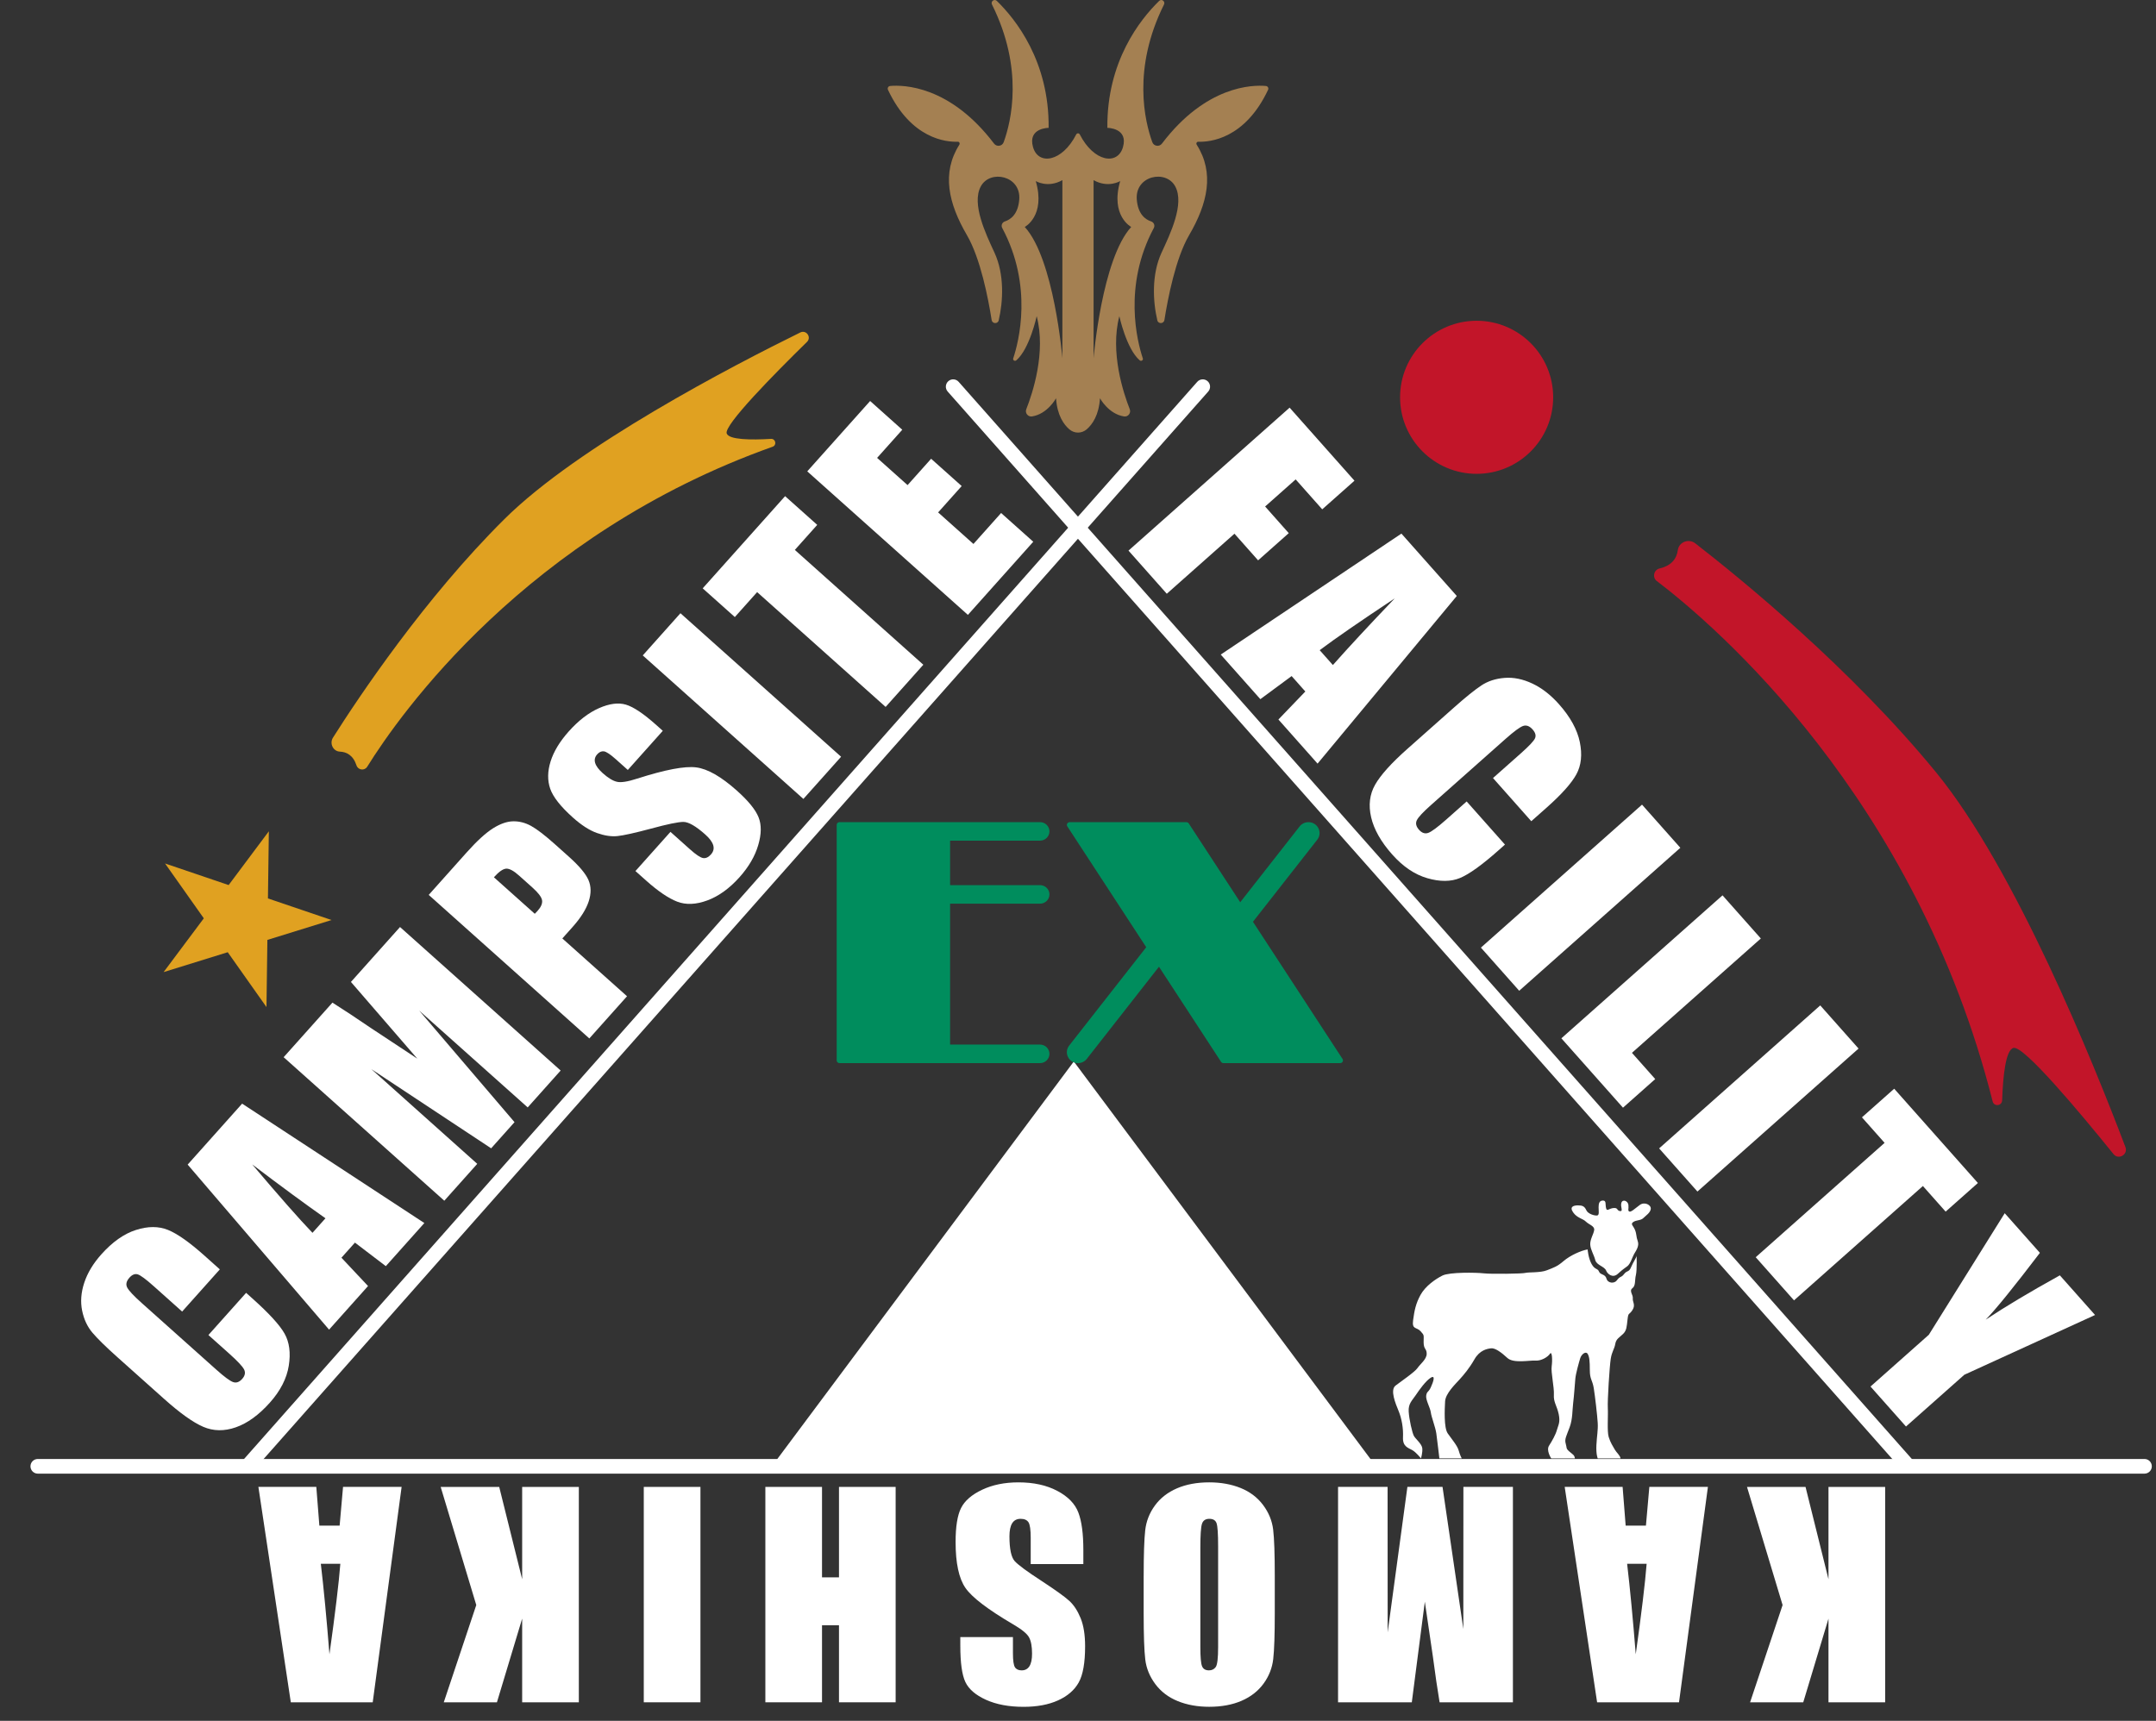
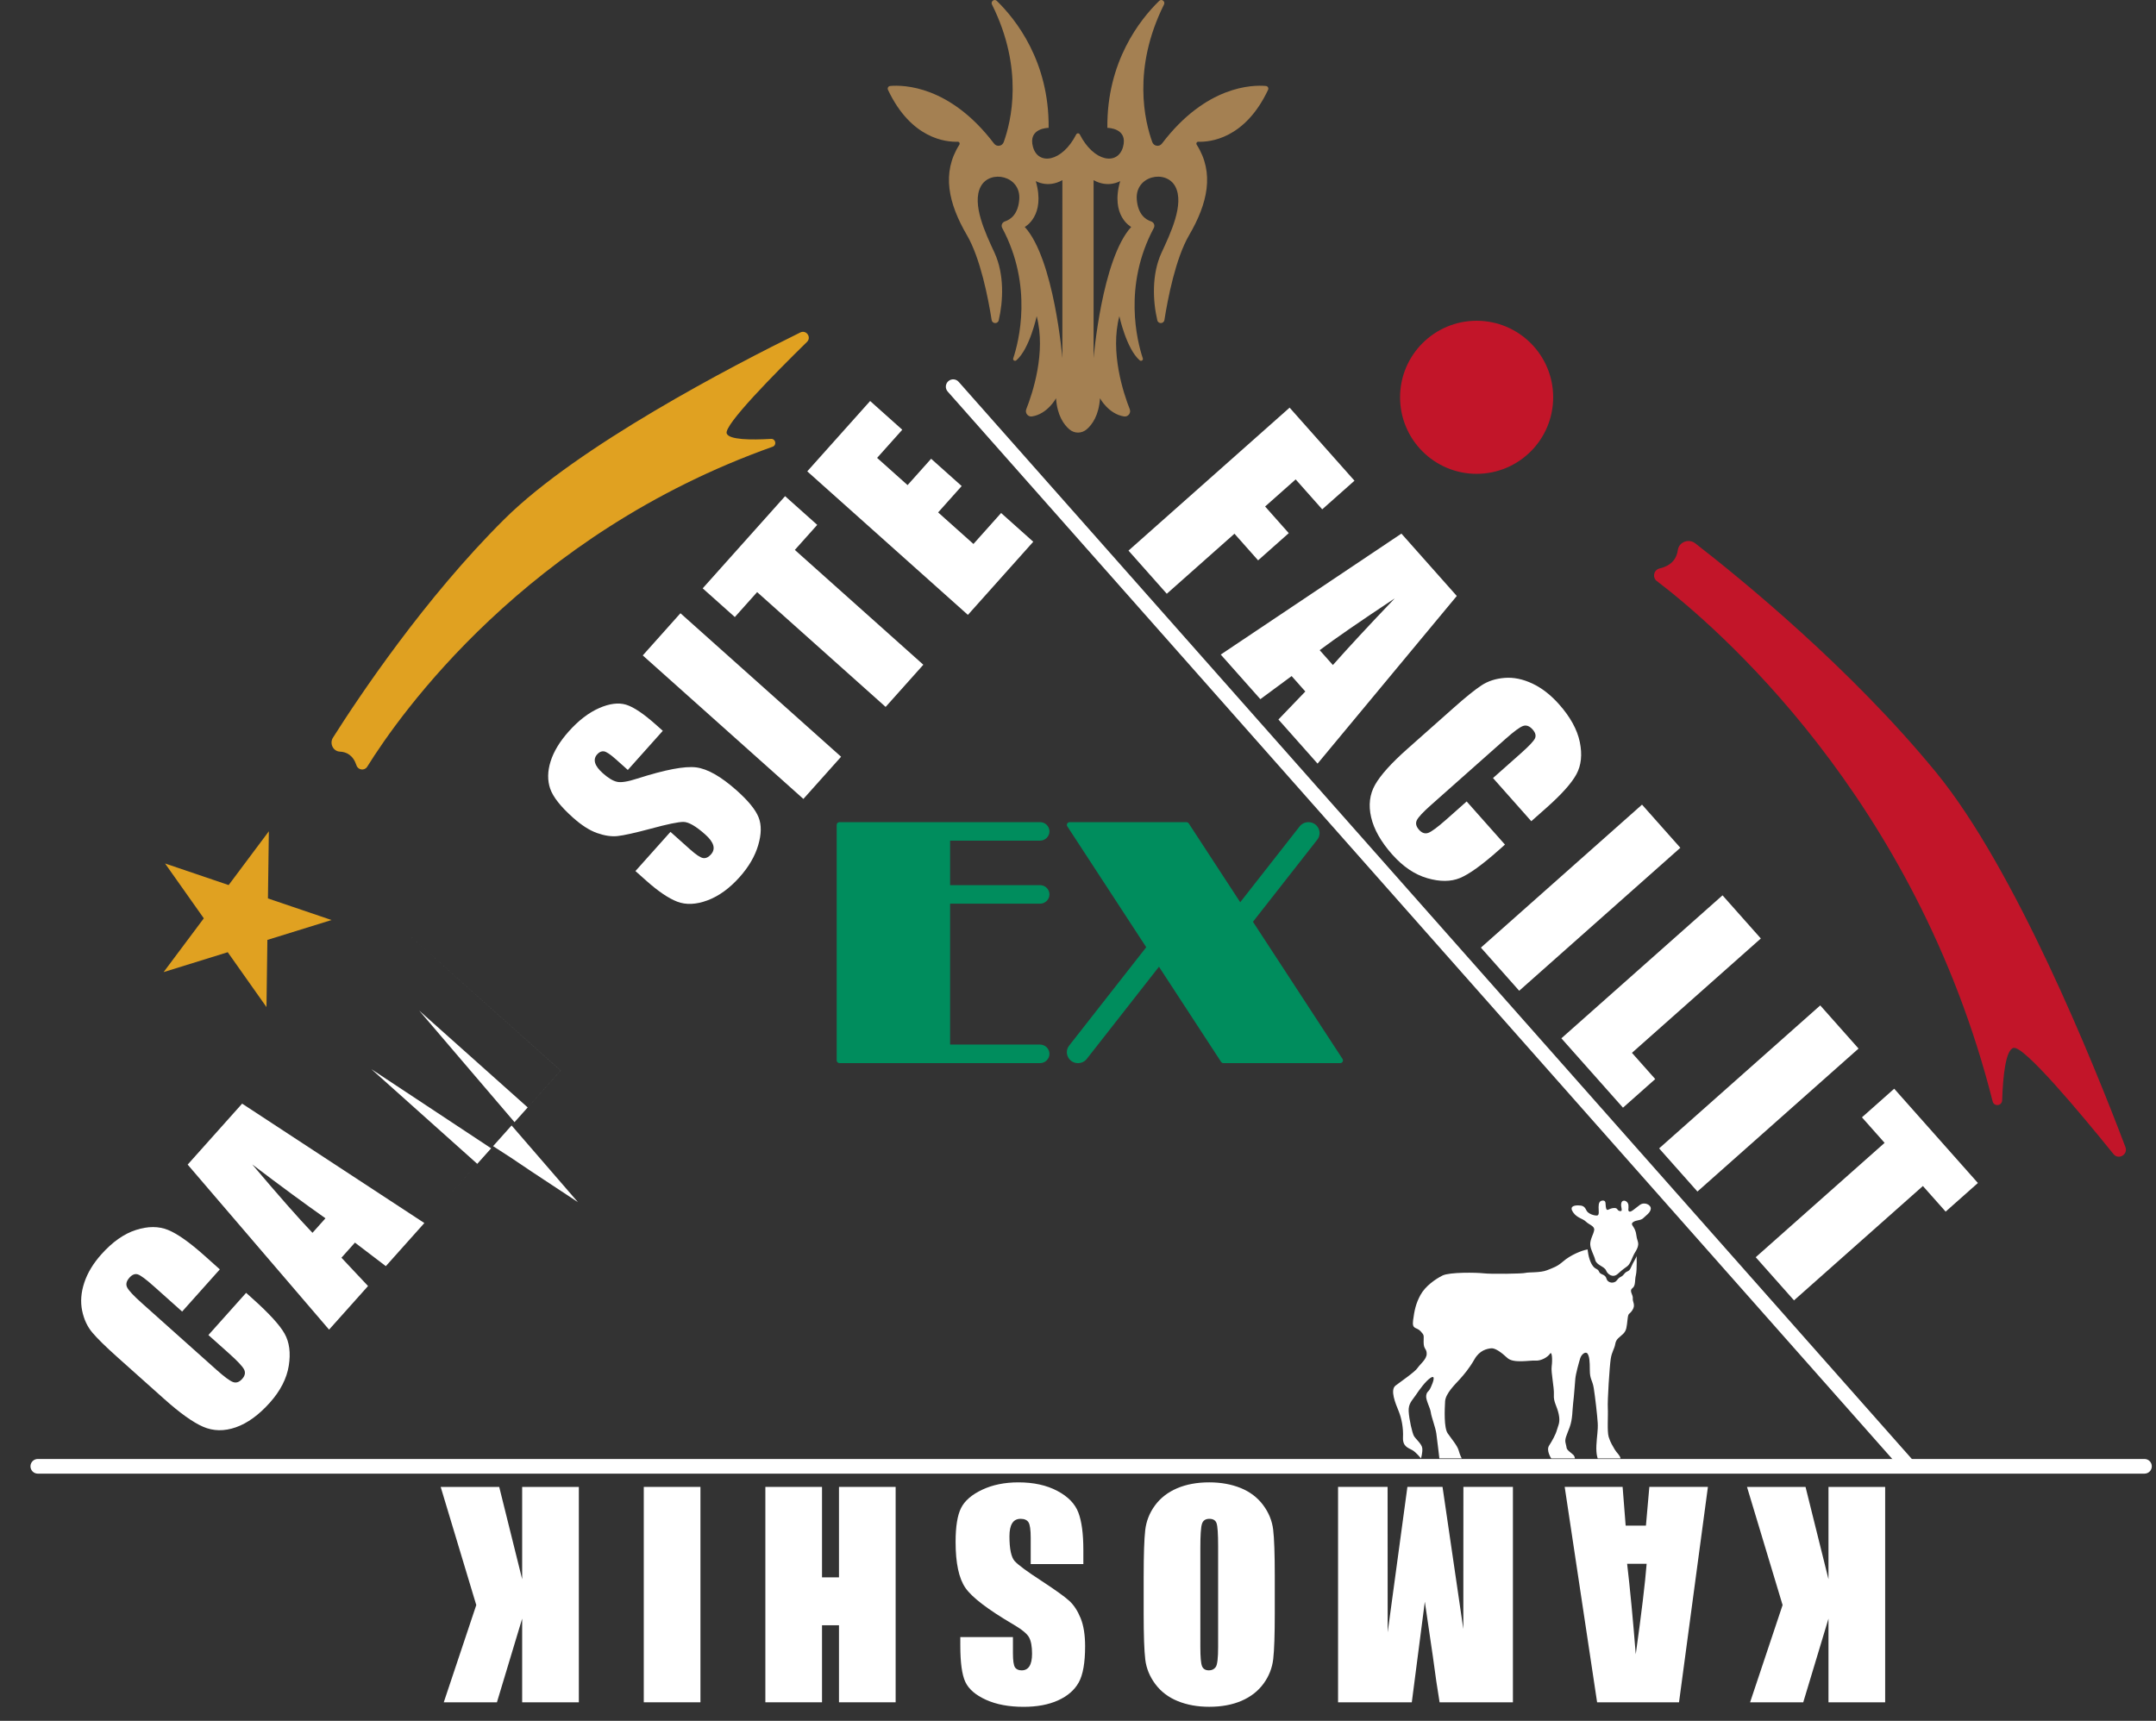
<svg xmlns="http://www.w3.org/2000/svg" version="1.1" id="レイヤー_1" x="0px" y="0px" width="119px" height="95px" viewBox="0 0 119 95" style="enable-background:new 0 0 119 95;" xml:space="preserve">
  <rect x="0" y="0" width="119" height="95" fill="#333333" stroke="none" />
  <style type="text/css">
	.st0{fill:#FFFFFF;}
	.st1{fill:#A48052;}
	.st2{fill:#E0A121;}
	.st3{fill:#C21529;}
	.st4{fill:#008D5D;}
</style>
  <g id="uuid-78542789-37b9-4e9b-98da-3bb958fe286c">
    <g>
      <path class="st0" d="M118.364,81.354H2.087c-0.224,0-0.405-0.181-0.405-0.405s0.181-0.405,0.405-0.405h116.277    c0.224,0,0.405,0.181,0.405,0.405S118.588,81.354,118.364,81.354z" />
      <path class="st0" d="M105.331,81.341c-0.112,0-0.223-0.046-0.303-0.136l-52.721-59.59c-0.148-0.167-0.132-0.423,0.035-0.571    c0.167-0.148,0.423-0.133,0.571,0.035l52.721,59.59c0.148,0.167,0.132,0.423-0.035,0.571    C105.522,81.308,105.426,81.342,105.331,81.341L105.331,81.341z" />
-       <path class="st0" d="M13.664,81.341c-0.096,0-0.191-0.034-0.268-0.102c-0.167-0.148-0.183-0.404-0.035-0.571l52.721-59.589    c0.148-0.167,0.404-0.183,0.571-0.035s0.183,0.404,0.035,0.571l-52.721,59.59C13.887,81.295,13.776,81.341,13.664,81.341z" />
-       <polygon class="st0" points="59.969,80.95 42.602,80.95 59.269,58.602 75.945,80.95   " />
      <path class="st1" d="M69.868,4.746c-0.731-0.064-3.299-0.028-5.735,3.182c-0.146,0.192-0.45,0.147-0.532-0.08    c-0.413-1.138-1.124-4.051,0.646-7.598c0.085-0.171-0.129-0.335-0.266-0.201c-1.05,1.022-2.897,3.343-2.86,7.009    c0,0,1.165,0,0.861,1.064c-0.291,1.019-1.605,0.826-2.383-0.699c-0.042-0.083-0.156-0.083-0.198,0    c-0.778,1.524-2.092,1.718-2.383,0.699c-0.304-1.064,0.861-1.064,0.861-1.064c0.036-3.666-1.81-5.987-2.86-7.009    c-0.137-0.133-0.352,0.03-0.266,0.201c1.769,3.546,1.059,6.459,0.646,7.598c-0.082,0.227-0.386,0.272-0.532,0.08    c-2.435-3.21-5.004-3.246-5.735-3.182c-0.102,0.009-0.164,0.118-0.121,0.21c1.279,2.719,3.218,2.891,3.853,2.869    c0.085-0.003,0.133,0.092,0.087,0.164c-0.989,1.559-0.604,3.24,0.42,4.995c0.744,1.276,1.173,3.476,1.363,4.683    c0.034,0.214,0.341,0.228,0.39,0.017c0.246-1.046,0.322-2.535-0.234-3.737c-0.495-1.069-1.266-2.685-0.76-3.647    s2.229-0.608,2.128,0.709c-0.063,0.826-0.485,1.114-0.791,1.214c-0.154,0.05-0.226,0.221-0.149,0.364    c1.71,3.2,0.914,6.274,0.607,7.196c-0.035,0.104,0.09,0.179,0.173,0.108c0.734-0.634,1.122-2.436,1.122-2.436    c0.523,1.992-0.223,4.245-0.575,5.136c-0.082,0.208,0.093,0.432,0.314,0.399c0.861-0.131,1.329-1.004,1.329-1.004    c0.063,0.941,0.424,1.45,0.736,1.717c0.278,0.238,0.676,0.238,0.954,0c0.312-0.267,0.673-0.776,0.736-1.717    c0,0,0.469,0.873,1.329,1.004c0.221,0.034,0.396-0.191,0.314-0.399c-0.352-0.891-1.098-3.144-0.575-5.136    c0,0,0.388,1.802,1.122,2.436c0.083,0.072,0.208-0.004,0.173-0.108c-0.307-0.922-1.103-3.996,0.607-7.196    c0.076-0.143,0.004-0.313-0.149-0.364c-0.306-0.1-0.728-0.388-0.791-1.214c-0.101-1.317,1.621-1.672,2.128-0.709    c0.507,0.963-0.265,2.578-0.76,3.647c-0.557,1.202-0.481,2.691-0.234,3.737c0.05,0.211,0.357,0.198,0.391-0.017    c0.191-1.207,0.619-3.407,1.363-4.683c1.024-1.755,1.409-3.436,0.42-4.995c-0.046-0.072,0.002-0.167,0.087-0.164    c0.635,0.022,2.574-0.15,3.853-2.869c0.043-0.092-0.019-0.201-0.121-0.21L69.868,4.746z M58.638,19.773    c0,0-0.456-5.471-2.077-7.244c0,0,1.165-0.608,0.608-2.533c0,0,0.659,0.405,1.469-0.051C58.638,9.945,58.638,19.773,58.638,19.773    z M60.36,19.773V9.945c0.811,0.456,1.469,0.051,1.469,0.051c-0.557,1.925,0.608,2.533,0.608,2.533    C60.816,14.302,60.36,19.773,60.36,19.773z" />
      <path class="st2" d="M20.267,42.33c1.787-2.874,8.767-12.826,22.378-17.668c0.242-0.086,0.168-0.448-0.089-0.433    c-1.117,0.066-2.321,0.051-2.446-0.299c-0.163-0.457,2.642-3.302,4.432-5.055c0.263-0.257-0.039-0.683-0.369-0.521    c-3.728,1.833-12.259,6.262-16.329,10.301c-4.405,4.371-8.036,9.81-9.465,12.067c-0.203,0.321,0.005,0.757,0.384,0.773    c0.364,0.016,0.728,0.195,0.913,0.757c0.087,0.266,0.444,0.314,0.592,0.076L20.267,42.33z" />
      <circle class="st3" cx="81.502" cy="21.933" r="4.225" />
      <path class="st3" d="M91.451,32.079c3.219,2.454,14.279,11.901,18.533,28.727c0.076,0.3,0.514,0.25,0.524-0.059    c0.045-1.344,0.195-2.784,0.625-2.896c0.561-0.145,3.633,3.524,5.52,5.86c0.277,0.343,0.816,0.028,0.66-0.385    c-1.767-4.664-6.091-15.363-10.444-20.678c-4.71-5.752-10.774-10.695-13.3-12.653c-0.359-0.278-0.9-0.077-0.962,0.375    c-0.059,0.434-0.312,0.85-1.001,1.01c-0.326,0.075-0.422,0.497-0.156,0.701L91.451,32.079z" />
      <path class="st4" d="M57.924,45.899L57.924,45.899c0-0.283-0.233-0.512-0.521-0.512H46.335c-0.085,0-0.154,0.068-0.154,0.151    V58.54c0,0.083,0.069,0.151,0.154,0.151h11.068c0.288,0,0.521-0.229,0.521-0.512l0,0c0-0.283-0.233-0.512-0.521-0.512h-4.962    v-7.778h4.962c0.288,0,0.521-0.229,0.521-0.512l0,0c0-0.283-0.233-0.512-0.521-0.512h-4.962v-2.456h4.962    c0.288,0,0.521-0.229,0.521-0.512V45.899z" />
      <path class="st4" d="M69.157,50.887l3.548-4.529c0.31-0.396,0.023-0.97-0.486-0.97l0,0c-0.191,0-0.37,0.087-0.486,0.235    l-3.279,4.186l-2.841-4.351c-0.028-0.043-0.077-0.069-0.129-0.069H59.04c-0.121,0-0.195,0.132-0.129,0.232l4.355,6.671    l-4.253,5.43c-0.31,0.396-0.023,0.97,0.486,0.97l0,0c0.191,0,0.37-0.087,0.486-0.235l3.984-5.087l3.429,5.252    c0.028,0.043,0.077,0.069,0.129,0.069h6.444c0.121,0,0.195-0.132,0.129-0.232l-4.944-7.572L69.157,50.887z" />
      <polygon class="st2" points="14.758,51.889 18.299,50.791 14.789,49.599 14.839,45.892 12.62,48.861 9.11,47.669 11.249,50.697     9.03,53.666 12.57,52.568 14.708,55.596   " />
      <path class="st0" d="M87.629,68.977c0,0,0.034,0.469,0.216,0.799c0.187,0.338,0.339,0.231,0.412,0.424s0.339,0.121,0.412,0.387    s0.436,0.284,0.571,0.099c0.185-0.255,0.233-0.134,0.402-0.352s0.262-0.081,0.383-0.374s0.305-0.535,0.305-0.632    s0.034,0.775-0.038,1.065s0,0.581-0.194,0.726s0.048,0.363,0.024,0.557s0.169,0.363-0.024,0.654s-0.218,0.097-0.266,0.508    s-0.048,0.605-0.242,0.799s-0.387,0.266-0.436,0.557s-0.186,0.412-0.25,0.823s-0.186,2.3-0.161,2.712s-0.048,1.283,0.048,1.598    s0.242,0.533,0.339,0.702s0.291,0.315,0.315,0.484h-1.259c0,0-0.097-0.218-0.073-0.726s0.097-0.823,0.073-1.235    s-0.145-1.453-0.218-1.913s-0.218-0.484-0.218-0.993s-0.024-0.751-0.121-0.908s-0.339,0.012-0.412,0.254s-0.242,0.847-0.266,1.114    s-0.073,0.968-0.121,1.356s-0.024,0.872-0.194,1.332c-0.169,0.46-0.291,0.654-0.218,0.896s0,0.266,0.194,0.436    s0.291,0.194,0.315,0.387H85.62c0,0-0.291-0.436-0.121-0.702s0.363-0.605,0.436-0.872s0.194-0.412,0.097-0.872    s-0.291-0.654-0.266-1.065s-0.169-1.235-0.121-1.574s0.024-0.872-0.097-0.69s-0.484,0.399-0.799,0.375s-1.211,0.169-1.549-0.145    s-0.678-0.557-0.896-0.533s-0.629,0.097-0.92,0.605s-0.581,0.847-0.823,1.114s-0.775,0.775-0.799,1.211s-0.073,1.453,0.145,1.767    s0.533,0.678,0.605,0.944s0.169,0.436,0.169,0.436h-1.235c0,0-0.121-1.041-0.169-1.38s-0.27-0.896-0.304-1.162    s-0.301-0.702-0.252-0.944s0.118-0.145,0.252-0.436s0.277-0.702,0-0.533s-0.64,0.678-0.834,0.968s-0.412,0.46-0.387,0.896    s0.194,1.186,0.291,1.356s0.436,0.436,0.46,0.678s-0.073,0.557-0.073,0.557s-0.266-0.339-0.484-0.46s-0.533-0.194-0.508-0.702    s-0.073-1.041-0.242-1.453s-0.484-1.162-0.169-1.404s1.065-0.751,1.211-0.968s0.508-0.484,0.508-0.787s-0.169-0.23-0.169-0.642    s0.048-0.363-0.169-0.605s-0.484-0.073-0.412-0.605s0.145-0.92,0.412-1.404s0.823-0.872,1.211-1.065s1.864-0.169,2.276-0.121    s2.131,0.024,2.3-0.024s0.823,0,1.186-0.145s0.557-0.194,0.92-0.508s0.995-0.594,1.334-0.643L87.629,68.977z" />
      <path class="st0" d="M88.652,70.15c0.068,0.171,0.355,0.437,0.646,0.171s0.358-0.29,0.528-0.423s0.272-0.501,0.369-0.671    s0.298-0.438,0.201-0.704s-0.054-0.378-0.151-0.62s-0.269-0.318-0.1-0.439s0.412-0.073,0.557-0.218s0.387-0.291,0.412-0.508    s-0.339-0.412-0.605-0.218s-0.484,0.412-0.581,0.363s-0.024-0.145-0.048-0.363s-0.315-0.339-0.387-0.121s0.121,0.484-0.073,0.46    s-0.097-0.194-0.363-0.169s-0.363,0.218-0.412,0s0.024-0.412-0.169-0.412s-0.242,0.145-0.242,0.363s0.048,0.436-0.073,0.46    s-0.508-0.073-0.605-0.291s-0.218-0.266-0.46-0.266s-0.484,0.073-0.266,0.387s0.533,0.339,0.702,0.508s0.484,0.242,0.46,0.46    s-0.242,0.533-0.218,0.823s0.203,0.549,0.276,0.84s0.507,0.345,0.604,0.587L88.652,70.15z" />
      <g>
        <path class="st0" d="M12.134,70.077l-2.081,2.329l-1.541-1.377c-0.448-0.401-0.75-0.626-0.906-0.675     c-0.155-0.049-0.309,0.011-0.461,0.18c-0.171,0.192-0.213,0.374-0.123,0.546c0.089,0.172,0.357,0.459,0.807,0.86l4.118,3.68     c0.431,0.385,0.735,0.61,0.912,0.676c0.178,0.066,0.347,0.009,0.509-0.172c0.155-0.174,0.191-0.346,0.107-0.517     s-0.37-0.475-0.856-0.909l-1.115-0.996l2.081-2.329l0.345,0.309c0.918,0.82,1.51,1.467,1.777,1.941s0.345,1.064,0.233,1.77     c-0.112,0.706-0.461,1.388-1.047,2.044c-0.61,0.682-1.235,1.135-1.875,1.359s-1.241,0.214-1.802-0.028     c-0.562-0.243-1.276-0.753-2.145-1.529L6.48,74.924c-0.639-0.571-1.098-1.021-1.378-1.351c-0.28-0.33-0.47-0.736-0.569-1.22     s-0.061-0.996,0.117-1.537c0.178-0.541,0.492-1.063,0.944-1.569c0.613-0.686,1.25-1.135,1.911-1.346     c0.661-0.212,1.25-0.212,1.768-0.002c0.517,0.21,1.189,0.684,2.017,1.424l0.842,0.753L12.134,70.077z" />
        <path class="st0" d="M13.365,60.928l10.057,6.591l-2.126,2.38L19.591,68.6l-0.745,0.833l1.468,1.564l-2.151,2.407l-7.805-9.111     l3.007-3.366L13.365,60.928z M17.964,67.257c-1.11-0.78-2.457-1.771-4.042-2.973c1.486,1.755,2.594,3.013,3.325,3.775     L17.964,67.257z" />
-         <path class="st0" d="M22.079,51.177l8.866,7.923l-1.819,2.036l-5.989-5.346l5.262,6.16l-1.29,1.444l-6.613-4.372l5.846,5.229     l-1.819,2.036l-8.867-7.923l2.693-3.013c0.613,0.387,1.323,0.856,2.132,1.408l2.551,1.684l-3.662-4.234l2.708-3.03L22.079,51.177     z" />
-         <path class="st0" d="M23.663,49.404l2.095-2.345c0.567-0.634,1.052-1.078,1.455-1.331c0.403-0.253,0.775-0.382,1.114-0.387     s0.669,0.08,0.988,0.256s0.756,0.511,1.311,1.007l0.772,0.69c0.566,0.506,0.926,0.934,1.08,1.283     c0.154,0.35,0.159,0.744,0.016,1.184c-0.143,0.439-0.442,0.913-0.897,1.422l-0.559,0.625l3.571,3.191l-2.081,2.329L23.663,49.404     L23.663,49.404z M27.261,48.431l2.256,2.016c0.063-0.063,0.116-0.119,0.159-0.167c0.191-0.214,0.272-0.409,0.242-0.584     c-0.03-0.176-0.209-0.411-0.538-0.705l-0.728-0.651c-0.303-0.271-0.543-0.399-0.72-0.384     C27.755,47.97,27.531,48.129,27.261,48.431z" />
+         <path class="st0" d="M22.079,51.177l8.866,7.923l-1.819,2.036l-5.989-5.346l5.262,6.16l-1.29,1.444l-6.613-4.372l5.846,5.229     l-1.819,2.036l2.693-3.013c0.613,0.387,1.323,0.856,2.132,1.408l2.551,1.684l-3.662-4.234l2.708-3.03L22.079,51.177     z" />
        <path class="st0" d="M36.585,40.343l-1.933,2.163l-0.657-0.587c-0.307-0.274-0.526-0.42-0.66-0.44     c-0.133-0.02-0.257,0.035-0.373,0.164c-0.125,0.14-0.164,0.296-0.114,0.47c0.049,0.173,0.188,0.362,0.418,0.568     c0.296,0.265,0.555,0.423,0.777,0.476c0.219,0.057,0.596,0,1.13-0.174c1.536-0.492,2.619-0.699,3.25-0.619     c0.632,0.08,1.382,0.508,2.251,1.285c0.632,0.564,1.03,1.055,1.196,1.472s0.159,0.93-0.021,1.539     c-0.179,0.609-0.523,1.197-1.03,1.765c-0.557,0.623-1.15,1.051-1.777,1.283c-0.627,0.232-1.183,0.254-1.666,0.068     c-0.484-0.187-1.057-0.577-1.722-1.171l-0.581-0.518l1.933-2.163l1.079,0.964c0.332,0.297,0.573,0.457,0.722,0.481     s0.293-0.041,0.431-0.196c0.139-0.155,0.182-0.324,0.129-0.507c-0.053-0.183-0.198-0.381-0.436-0.593     c-0.522-0.466-0.928-0.7-1.217-0.699c-0.293,0.004-0.886,0.127-1.779,0.37c-0.897,0.24-1.516,0.377-1.855,0.412     c-0.34,0.035-0.716-0.022-1.13-0.169c-0.414-0.147-0.856-0.431-1.327-0.852c-0.679-0.607-1.097-1.138-1.255-1.594     c-0.157-0.456-0.15-0.958,0.022-1.507c0.173-0.549,0.506-1.1,1-1.653c0.54-0.605,1.098-1.034,1.672-1.287     c0.574-0.253,1.07-0.317,1.487-0.193c0.418,0.125,0.979,0.501,1.683,1.131l0.351,0.313L36.585,40.343z" />
        <path class="st0" d="M37.557,33.854l8.867,7.923l-2.081,2.329l-8.866-7.923L37.557,33.854L37.557,33.854z" />
        <path class="st0" d="M43.333,27.391l1.774,1.585l-1.236,1.383l7.092,6.338l-2.081,2.329l-7.092-6.338l-1.231,1.377l-1.774-1.585     C38.785,32.48,43.333,27.391,43.333,27.391z" />
        <path class="st0" d="M44.557,26.021l3.47-3.883l1.774,1.586l-1.389,1.554l1.681,1.503l1.3-1.455l1.687,1.507l-1.3,1.455     l1.949,1.742l1.527-1.709l1.775,1.586l-3.608,4.038l-8.866-7.923V26.021z" />
      </g>
      <g>
        <path class="st0" d="M71.179,22.504l3.581,4.034l-1.78,1.58l-1.466-1.652l-1.686,1.496l1.305,1.471l-1.692,1.502l-1.305-1.471     l-3.735,3.315l-2.114-2.382l8.894-7.893H71.179z" />
        <path class="st0" d="M80.407,32.901l-7.684,9.255l-2.161-2.435l1.485-1.546l-0.756-0.852l-1.726,1.275l-2.186-2.462l9.972-6.678     L80.407,32.901L80.407,32.901z M73.568,36.714c0.9-1.015,2.038-2.241,3.413-3.678c-1.918,1.269-3.298,2.222-4.141,2.858     L73.568,36.714z" />
        <path class="st0" d="M84.519,45.335l-2.113-2.382l1.546-1.372c0.449-0.399,0.707-0.673,0.773-0.823s0.022-0.312-0.131-0.485     c-0.174-0.196-0.352-0.26-0.535-0.193c-0.182,0.068-0.498,0.301-0.949,0.701l-4.131,3.666c-0.432,0.383-0.69,0.66-0.775,0.83     c-0.085,0.17-0.045,0.347,0.119,0.532c0.157,0.177,0.327,0.235,0.507,0.172s0.515-0.311,1.004-0.744l1.118-0.992l2.114,2.382     l-0.347,0.308c-0.92,0.817-1.633,1.329-2.137,1.537s-1.104,0.211-1.8,0.01c-0.696-0.201-1.343-0.638-1.939-1.309     c-0.619-0.697-1.007-1.382-1.163-2.052s-0.083-1.272,0.221-1.804c0.303-0.532,0.891-1.185,1.762-1.959l2.598-2.306     c0.64-0.569,1.142-0.972,1.503-1.211s0.788-0.379,1.285-0.417c0.496-0.039,1.005,0.065,1.529,0.312s1.015,0.628,1.473,1.145     c0.623,0.701,1.005,1.398,1.147,2.088c0.141,0.69,0.079,1.281-0.187,1.773s-0.814,1.106-1.644,1.843l-0.845,0.749L84.519,45.335z     " />
        <path class="st0" d="M92.746,46.803l-8.894,7.893l-2.114-2.382l8.893-7.893L92.746,46.803L92.746,46.803z" />
        <path class="st0" d="M97.189,51.81l-7.114,6.313l1.285,1.448l-1.78,1.58l-3.4-3.83l8.894-7.893L97.189,51.81L97.189,51.81z" />
        <path class="st0" d="M102.582,57.887l-8.893,7.893l-2.114-2.382l8.893-7.893C100.468,55.505,102.582,57.887,102.582,57.887z" />
        <path class="st0" d="M109.169,65.309l-1.78,1.58l-1.255-1.414l-7.114,6.313l-2.114-2.382l7.114-6.313l-1.25-1.409l1.78-1.58     l4.62,5.205L109.169,65.309z" />
-         <path class="st0" d="M115.636,72.596l-7.216,3.299l-3.219,2.857l-1.959-2.207l3.219-2.857l4.189-6.711l1.942,2.188     c-1.433,1.882-2.43,3.112-2.992,3.689c1.066-0.71,2.43-1.526,4.093-2.447L115.636,72.596L115.636,72.596z" />
      </g>
      <g>
        <path class="st0" d="M96.596,93.977l1.794-5.369l-1.965-6.522h3.231l1.267,5.097v-5.097h3.128v11.891h-3.128v-4.62l-1.393,4.62     L96.596,93.977L96.596,93.977z" />
        <path class="st0" d="M88.152,93.977l-1.789-11.891h3.197l0.168,2.137h1.119l0.188-2.137h3.233l-1.595,11.891H88.152z      M89.809,86.331c0.159,1.347,0.318,3.011,0.476,4.994c0.319-2.277,0.519-3.942,0.601-4.994     C90.886,86.331,89.809,86.331,89.809,86.331z" />
        <path class="st0" d="M73.854,93.977V82.086h2.734l0.004,8.028l1.089-8.028h1.939l1.148,7.844l0.004-7.844h2.733v11.891h-4.047     c-0.12-0.715-0.244-1.558-0.371-2.528l-0.444-3.025l-0.719,5.553H73.854L73.854,93.977z" />
        <path class="st0" d="M63.125,87.014c0-1.195,0.029-2.041,0.085-2.538c0.057-0.497,0.235-0.951,0.535-1.362     s0.705-0.727,1.215-0.948c0.51-0.22,1.105-0.331,1.783-0.331c0.644,0,1.222,0.105,1.735,0.312     c0.512,0.208,0.925,0.52,1.237,0.937c0.312,0.416,0.497,0.869,0.557,1.359c0.059,0.489,0.089,1.346,0.089,2.57v2.034     c0,1.194-0.028,2.04-0.085,2.538c-0.057,0.497-0.235,0.951-0.535,1.362s-0.705,0.727-1.215,0.948     c-0.51,0.22-1.105,0.33-1.783,0.33c-0.644,0-1.222-0.104-1.735-0.312c-0.512-0.208-0.925-0.52-1.237-0.936     c-0.312-0.416-0.498-0.869-0.558-1.359c-0.059-0.49-0.089-1.346-0.089-2.57v-2.034H63.125z M66.253,90.922     c0,0.553,0.031,0.907,0.093,1.061s0.189,0.231,0.383,0.231c0.164,0,0.288-0.063,0.375-0.187c0.087-0.125,0.13-0.493,0.13-1.105     v-5.553c0-0.69-0.029-1.116-0.086-1.278s-0.19-0.243-0.398-0.243c-0.213,0-0.349,0.093-0.408,0.279     c-0.06,0.186-0.089,0.629-0.089,1.329L66.253,90.922L66.253,90.922z" />
        <path class="st0" d="M53.004,90.378h2.905v0.881c0,0.411,0.037,0.673,0.112,0.786c0.074,0.113,0.198,0.169,0.371,0.169     c0.188,0,0.33-0.076,0.427-0.228c0.097-0.152,0.145-0.382,0.145-0.691c0-0.397-0.054-0.696-0.163-0.897     c-0.104-0.201-0.398-0.443-0.884-0.727c-1.392-0.817-2.27-1.487-2.631-2.011s-0.542-1.368-0.542-2.534     c0-0.847,0.1-1.472,0.301-1.873c0.2-0.401,0.588-0.738,1.163-1.01s1.243-0.408,2.006-0.408c0.837,0,1.551,0.157,2.143,0.47     c0.592,0.313,0.98,0.712,1.163,1.197c0.184,0.484,0.275,1.172,0.275,2.064v0.779H56.89v-1.447c0-0.446-0.041-0.732-0.123-0.859     s-0.227-0.191-0.435-0.191s-0.363,0.081-0.464,0.243c-0.101,0.161-0.152,0.401-0.152,0.719c0,0.7,0.097,1.158,0.29,1.374     c0.198,0.215,0.686,0.575,1.464,1.08c0.777,0.509,1.293,0.879,1.545,1.109c0.253,0.23,0.462,0.549,0.628,0.955     s0.249,0.925,0.249,1.557c0,0.91-0.118,1.577-0.353,1.998s-0.615,0.75-1.14,0.988c-0.525,0.238-1.159,0.356-1.902,0.356     c-0.813,0-1.504-0.13-2.077-0.389c-0.572-0.26-0.951-0.587-1.137-0.981c-0.186-0.394-0.279-1.063-0.279-2.008L53.004,90.378     L53.004,90.378z" />
        <path class="st0" d="M42.244,93.977V82.086h3.127v4.994h0.937v-4.994h3.127v11.891h-3.127v-4.253h-0.937v4.253H42.244z" />
        <path class="st0" d="M35.533,93.977V82.086h3.128v11.891H35.533z" />
        <path class="st0" d="M24.494,93.977l1.794-5.369l-1.965-6.522h3.231l1.267,5.097v-5.097h3.128v11.891h-3.128v-4.62l-1.393,4.62     L24.494,93.977L24.494,93.977z" />
-         <path class="st0" d="M16.051,93.977l-1.789-11.891h3.197l0.168,2.137h1.119l0.188-2.137h3.233l-1.595,11.891     C20.572,93.977,16.051,93.977,16.051,93.977z M17.708,86.331c0.159,1.347,0.318,3.011,0.476,4.994     c0.319-2.277,0.519-3.942,0.601-4.994H17.708z" />
      </g>
    </g>
  </g>
</svg>